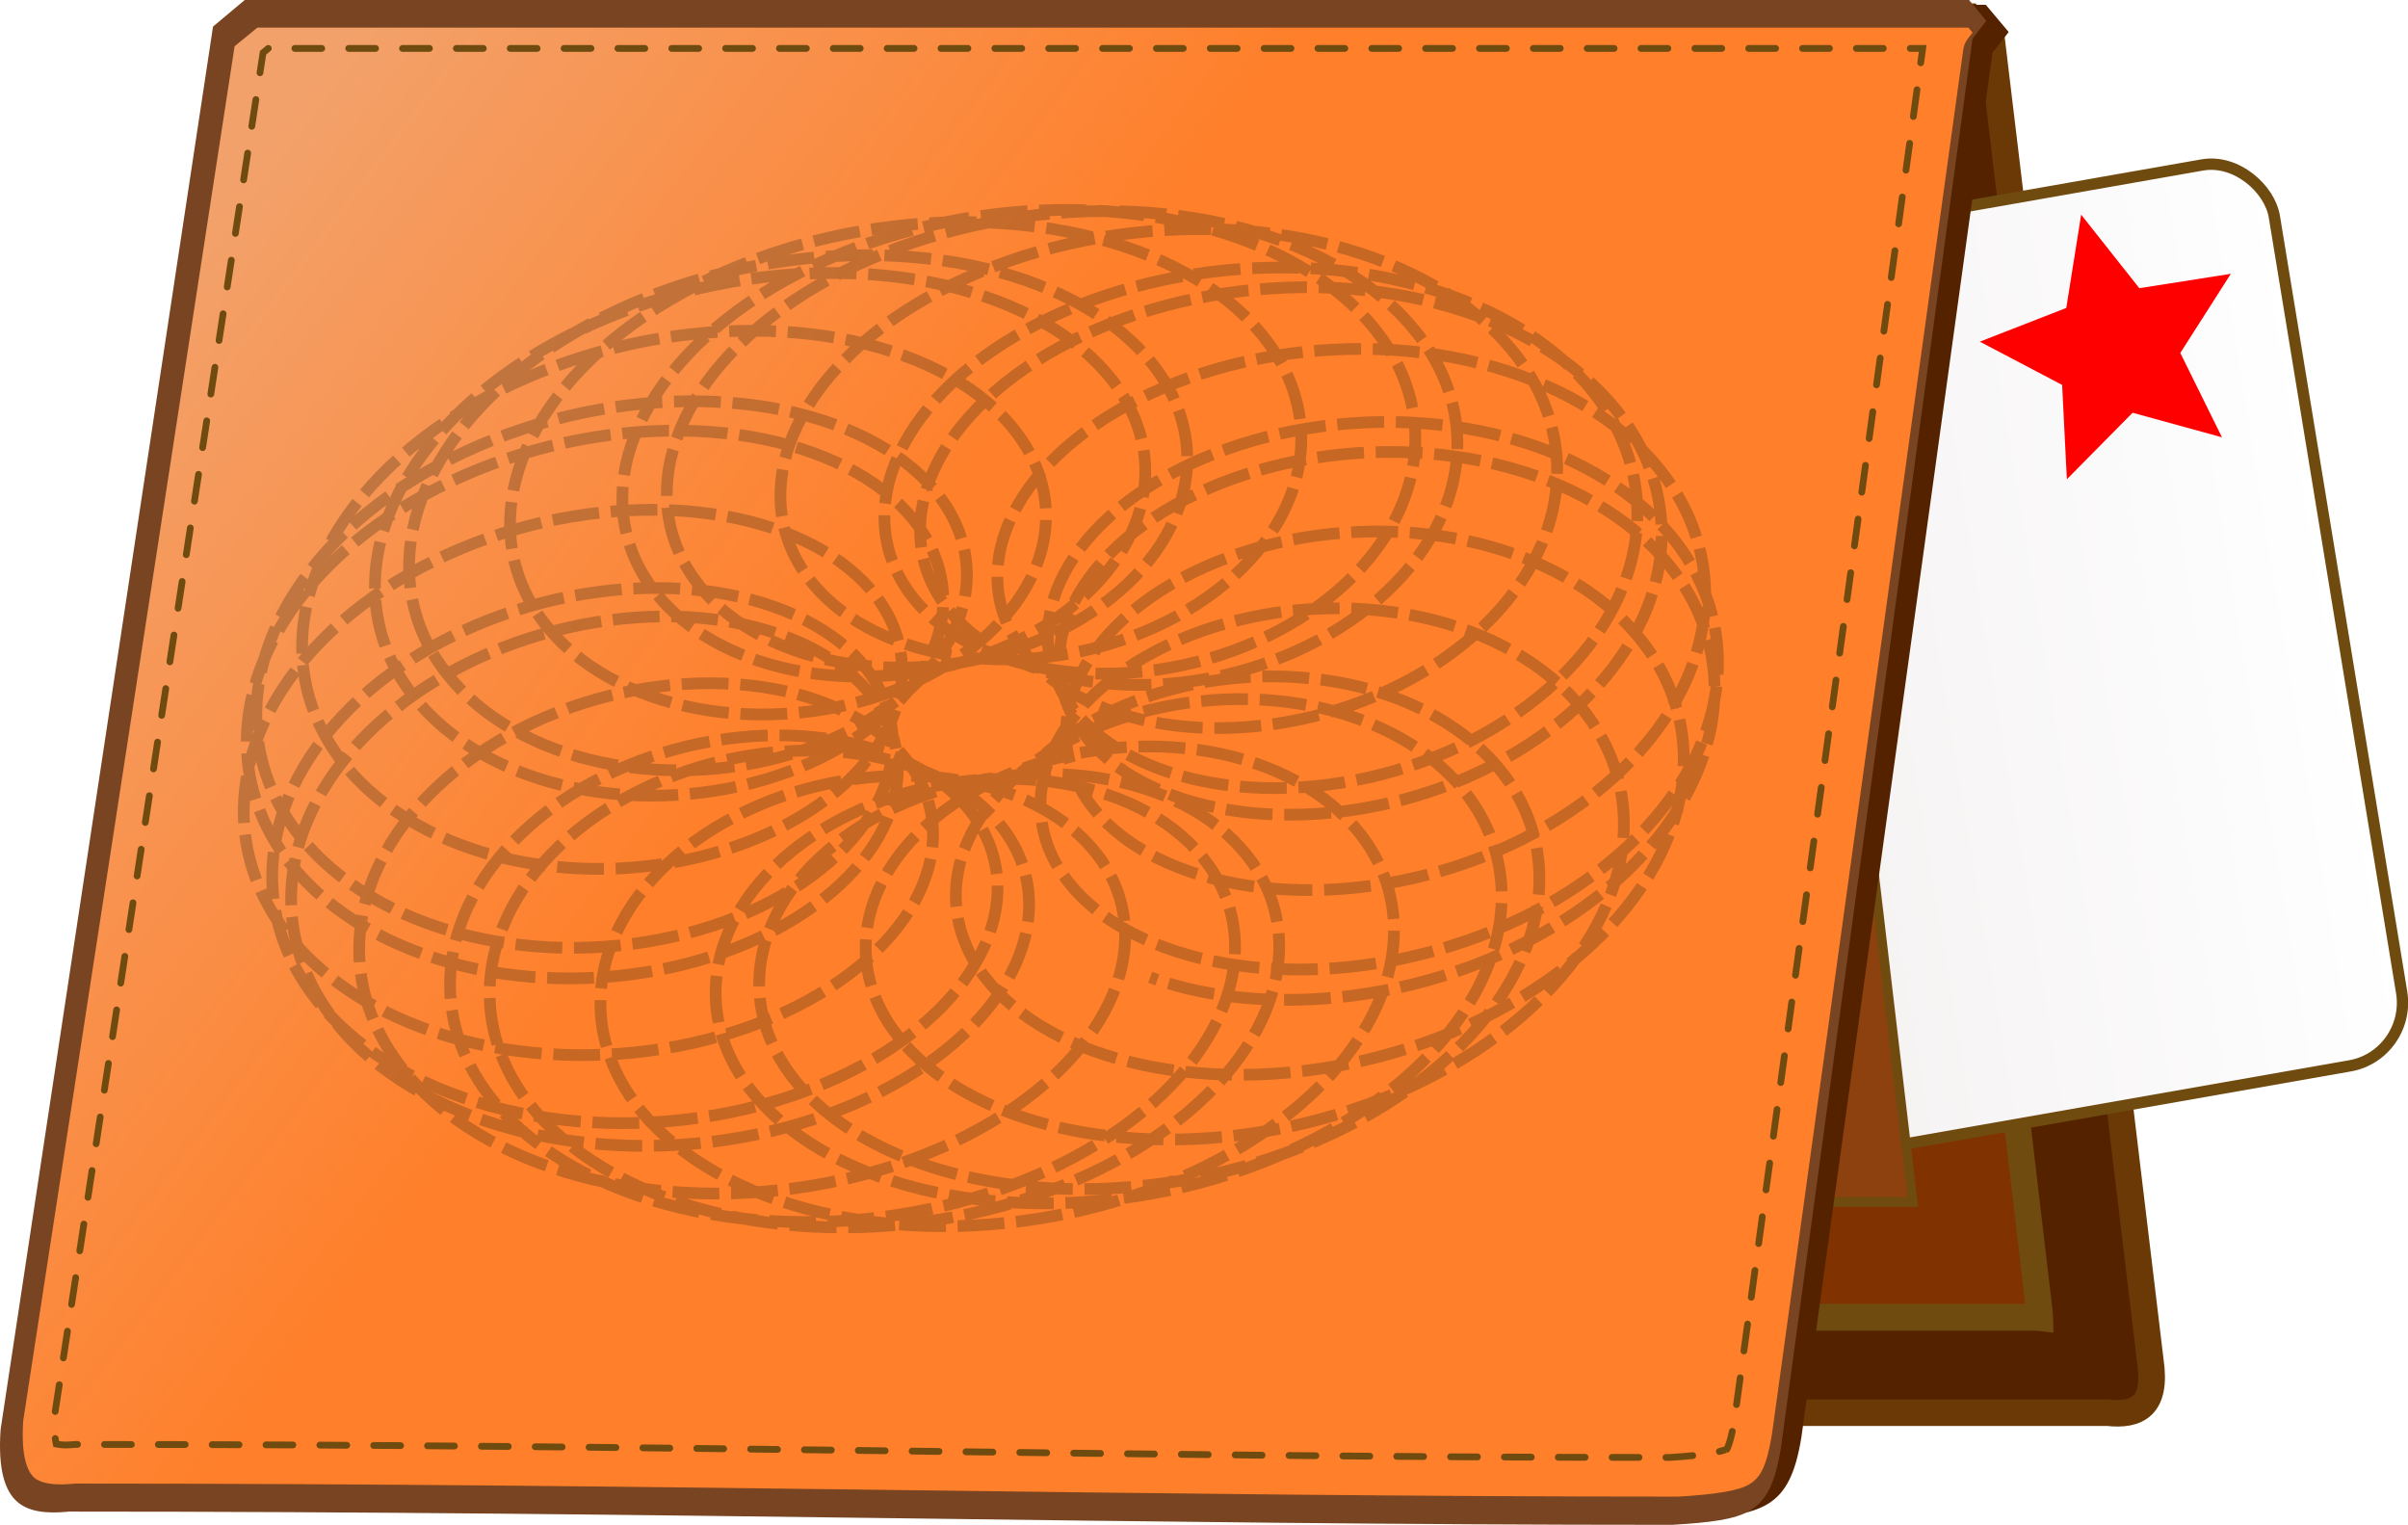
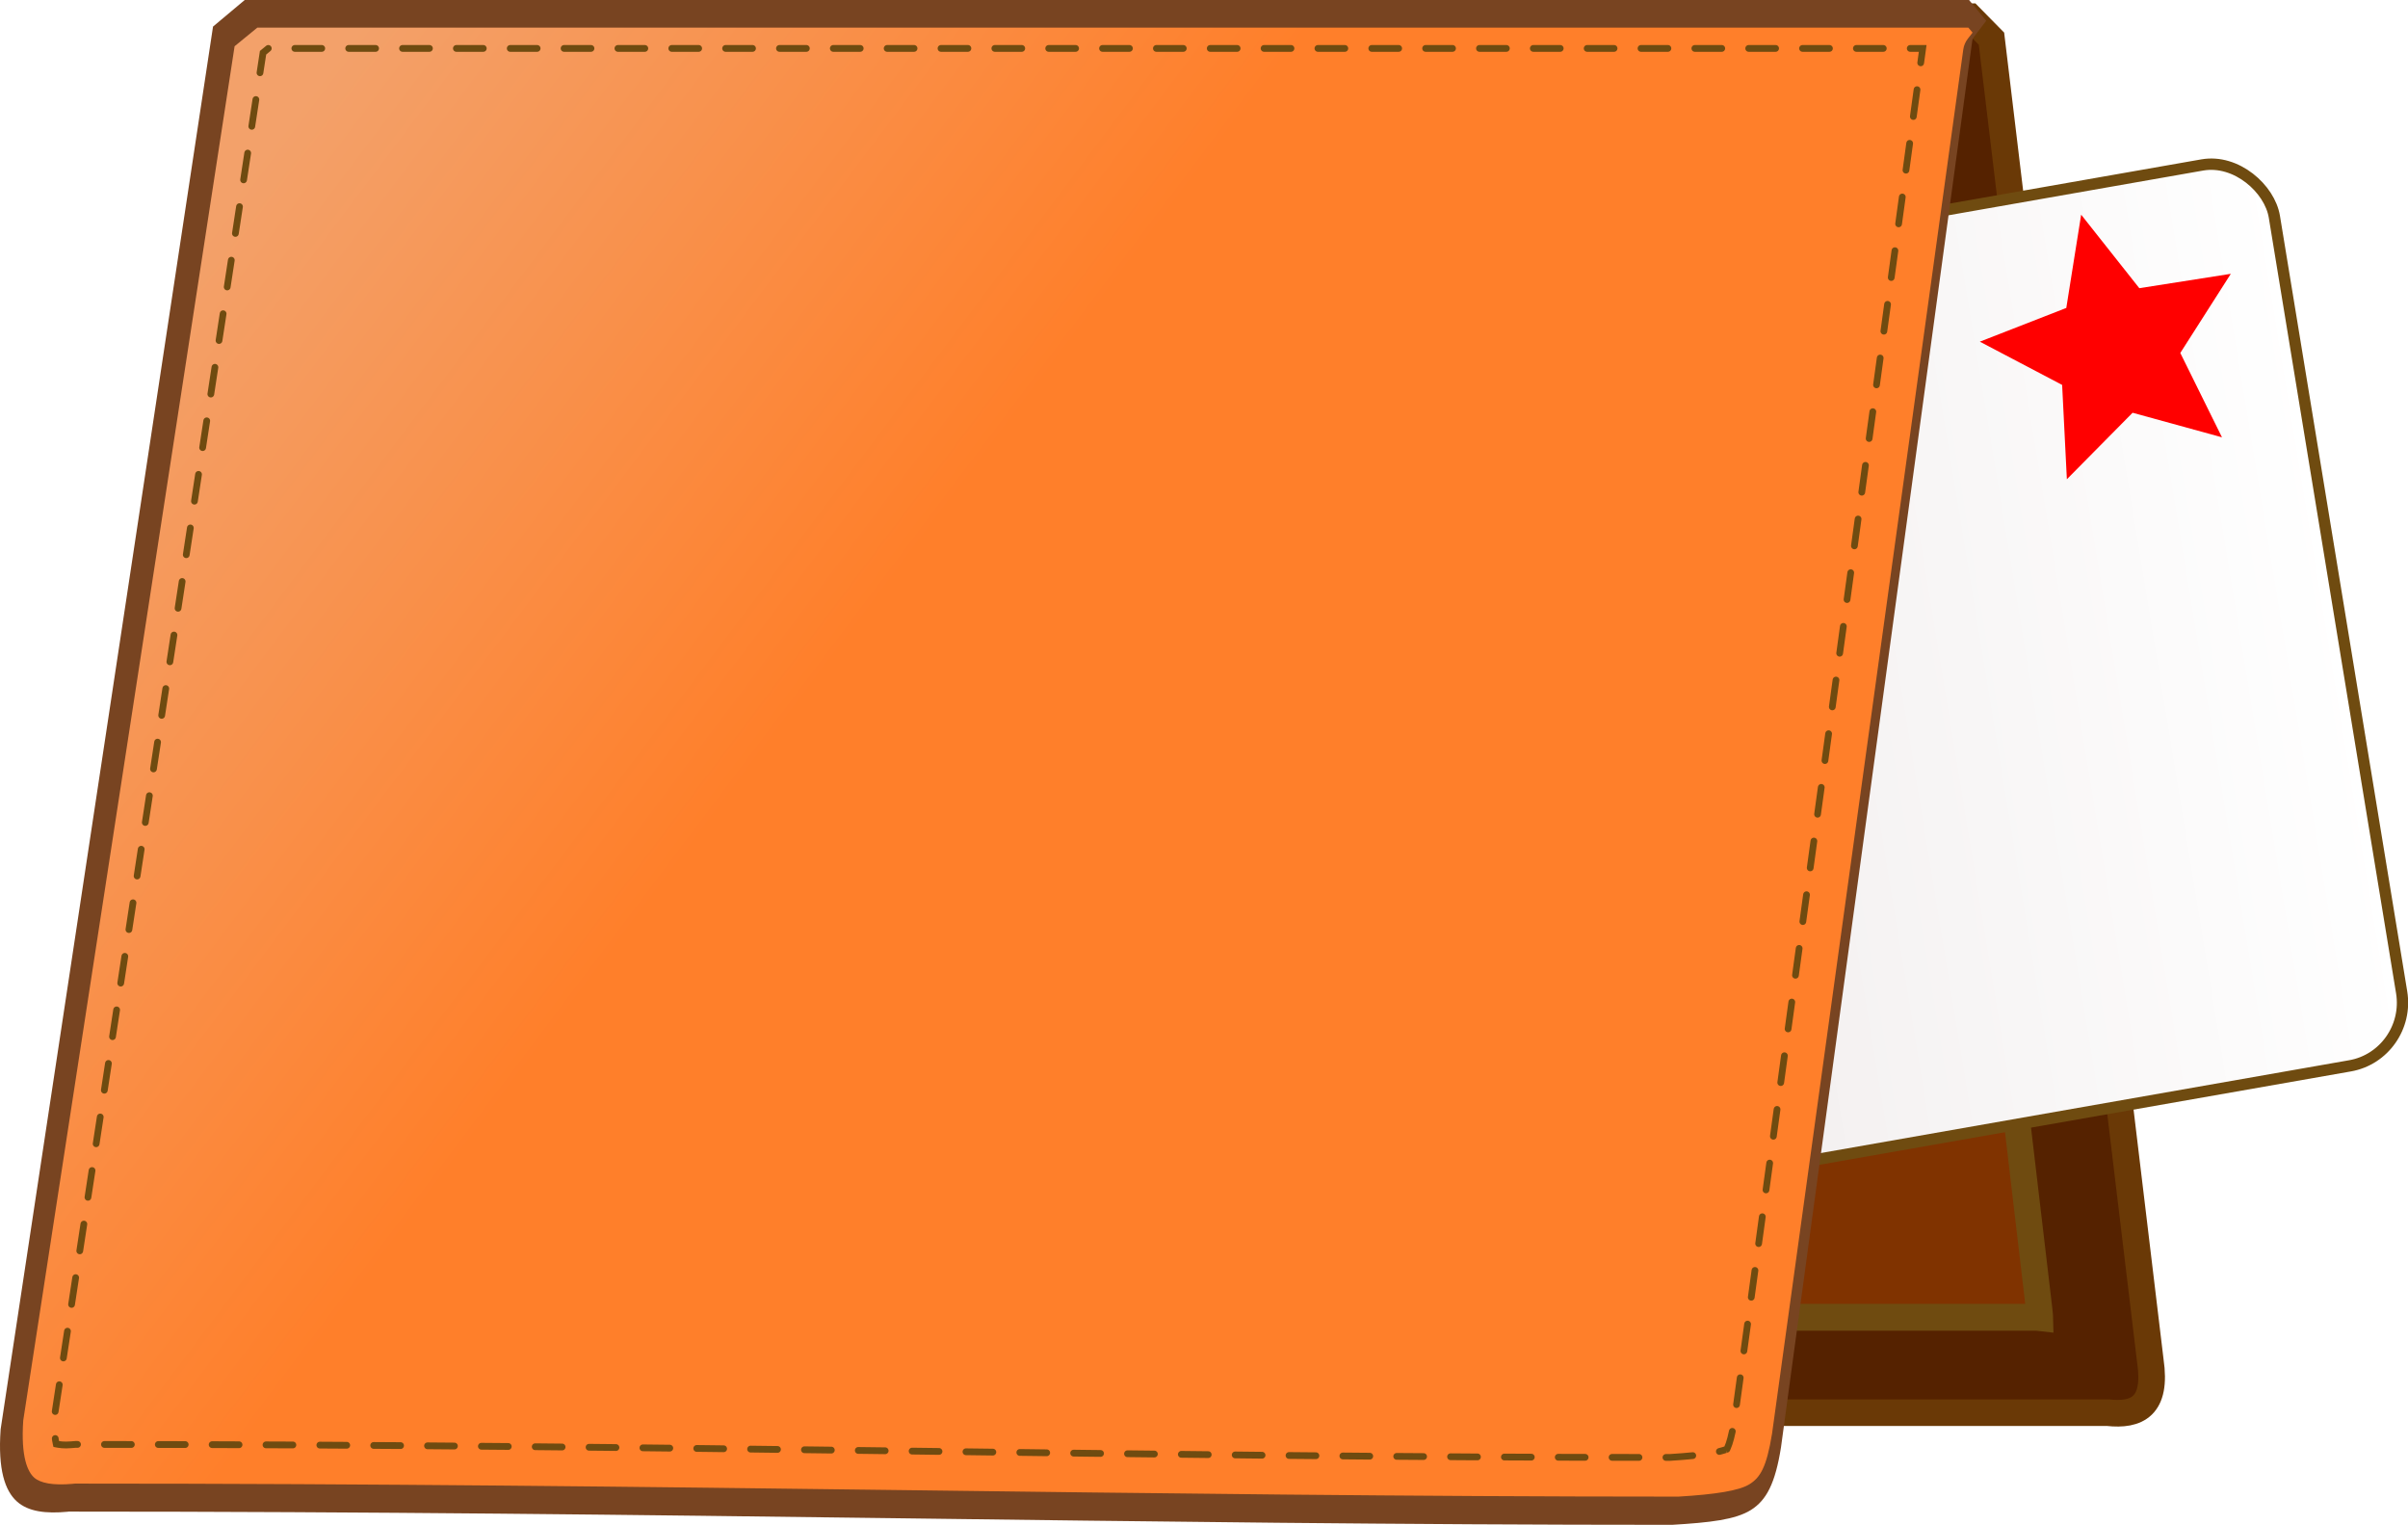
<svg xmlns="http://www.w3.org/2000/svg" xmlns:xlink="http://www.w3.org/1999/xlink" version="1.0" viewBox="0 0 711.76 450.76">
  <defs>
    <filter id="g">
      <feGaussianBlur stdDeviation="7.556" />
    </filter>
    <filter id="h">
      <feGaussianBlur stdDeviation="5.209" />
    </filter>
    <linearGradient id="f" x1="63.15" x2="551.02" y1="450.31" y2="450.31" gradientTransform="matrix(.935 0 0 1.061 150.62 -76.404)" gradientUnits="userSpaceOnUse">
      <stop stop-color="#e3dbdb" offset="0" />
      <stop stop-color="#fff" offset="1" />
    </linearGradient>
    <linearGradient id="e" x1="116.21" x2="296.23" y1="136.99" y2="272.35" gradientUnits="userSpaceOnUse">
      <stop stop-color="#f3a16a" offset="0" />
      <stop stop-color="#ff7f2a" offset="1" />
    </linearGradient>
  </defs>
  <g transform="translate(-28.189 -102.67)">
    <path id="a" d="m610.45 107.62-499.34 5.56 42.13 406.98h497.97c8.63 0.93 14.57-1.79 12.58-15.3l-46.96-390.76-6.38-6.48z" fill="#520" stroke="#6a3906" stroke-linecap="round" stroke-width="7.872" />
    <path id="c" transform="matrix(.935 0 0 .953 21.26 7.489)" d="m605.56 119.47-481.37 5.34 39.69 383.57h487.34c0.34 0 0.69 0.02 1.03 0.06-0.02-0.62 0.05-0.66-0.13-1.85-0.01-0.1-0.02-0.2-0.03-0.31l-46.43-386.75-0.1-0.06z" fill="#803300" filter="url(#g)" stroke="#6f4b10" stroke-linecap="round" stroke-width="8.341" xlink:href="#a" />
    <rect transform="matrix(.985 -.173 .162 .987 0 0)" x="211.23" y="266.58" width="452.96" height="269.74" rx="18.569" ry="18.762" fill="url(#f)" stroke="#6f4b10" stroke-linecap="round" stroke-width="3.348" />
    <path transform="matrix(.442 -.256 .251 .451 380.53 152.19)" d="m436.39 278.59 8.73 53.12 50.32 19.14-47.82 24.72-2.66 53.77-38.29-37.84-51.96 14.09 24.16-48.11-29.46-45.06 53.22 8.11 33.76-41.94z" fill="#f00" />
-     <path transform="matrix(.935 0 0 .953 21.26 7.489)" d="m573.97 155.56-410.19 4.56 32.34 312.5h415.97l-38.12-317.06z" fill="#8c410f" stroke="#6f4b10" stroke-linecap="round" stroke-width="3" xlink:href="#c" />
-     <path id="b" d="m103.84 104.09h511.32l6.76 8.04-4.78 6.12-56.5 409.23c-3.48 21.34-11.42 22.91-34.21 24.25-161.16 0-293.55-3.85-474.03-3.85-13.205 1.23-23.812-1.95-22.061-26.13l62.927-408.95 10.574-8.71z" fill="#520" />
    <path id="d" transform="matrix(1 0 0 1.016 -4 -5.177)" d="m104.56 106.12-9.404 7.76-62.781 408.03c-0.854 11.79 1.326 17.86 4.75 20.93s8.703 3.63 15.094 3.04c0.062-0.02 0.124-0.03 0.187-0.04 180.46 0 312.84 3.85 473.9 3.85h0.13c11.28-0.67 18.67-1.49 23.28-4.31 4.63-2.85 7.21-7.79 8.9-18.22l56.54-409.19c0.04-0.35 0.18-0.69 0.4-0.97l3.72-4.81-5.09-6.07h-509.63z" fill="#784421" xlink:href="#b" />
    <path transform="translate(-2)" d="m106.25 110.84-6.719 5.5-62.469 406.1c-0.76 10.93 1.369 15.24 3.219 16.9 1.83 1.64 5.589 2.38 11.407 1.85 0.037-0.01 0.055 0 0.093 0 0.022-0.01 0.041-0.03 0.063-0.03 0.186-0.03 0.374-0.04 0.562-0.04 180.47 0 312.83 3.84 473.75 3.85h0.15c11.06-0.66 17.91-1.77 20.94-3.63 3.22-1.97 5.1-5.01 6.72-14.93l56.53-409.1c0.16-1.17 0.62-2.25 1.34-3.19l1.41-1.81-1.25-1.47h-505.75z" fill="url(#e)" filter="url(#h)" xlink:href="#d" />
    <path transform="matrix(.995 0 0 1.001 -1.461 -3.052)" d="m109.5 119.91-1.56 1.28-61.846 401.81c-2e-3 0.03 2e-3 0.04 0 0.06-0.338 4.86 0.084 7.55 0.406 8.88 0.868 0.17 2.307 0.42 4.469 0.22 0.479-0.06 0.736-0.08 1.219-0.1h0.218c180.46 0 312.79 3.84 473.4 3.85h0.03c5.33-0.33 9.48-0.76 12.38-1.25 2.91-0.5 4.68-1.28 4.28-1.04 0.51-0.31 0.12 0.2 0.56-0.74 0.45-0.95 1.24-3.42 1.97-7.94l55.94-405.03h-491.47z" fill="none" stroke="#6f4b10" stroke-dasharray="7.998, 7.998" stroke-linecap="round" stroke-width="2" xlink:href="#path4880" />
-     <path d="m337.32 325.34c3.17-2.78 6.71-5.37 10.56-7.73 3.84-2.36 7.99-4.49 12.37-6.35s8.99-3.45 13.76-4.73c4.76-1.29 9.68-2.28 14.67-2.95 4.99-0.66 10.06-1.01 15.11-1.02 5.04-0.01 10.08 0.31 15.02 0.97 4.93 0.65 9.77 1.64 14.43 2.95 4.66 1.32 9.14 2.96 13.36 4.9 4.22 1.95 8.19 4.2 11.83 6.73s6.95 5.33 9.88 8.38c2.93 3.04 5.47 6.33 7.58 9.81 2.11 3.49 3.79 7.16 5 10.99 1.21 3.82 1.96 7.79 2.21 11.85 0.26 4.06 0.03 8.22-0.69 12.4-0.73 4.18-1.95 8.4-3.65 12.59s-3.89 8.35-6.53 12.43c-2.65 4.08-5.76 8.08-9.29 11.93-3.53 3.86-7.48 7.57-11.81 11.09-4.33 3.53-9.03 6.86-14.04 9.95s-10.33 5.95-15.89 8.53c-5.56 2.57-11.37 4.88-17.33 6.87-5.97 1.99-12.09 3.68-18.3 5.04s-12.5 2.39-18.78 3.08-12.55 1.04-18.74 1.04c-6.18 0.01-12.27-0.32-18.19-0.99-5.92-0.66-11.67-1.66-17.17-2.97-5.49-1.31-10.74-2.94-15.67-4.85-4.93-1.9-9.54-4.1-13.77-6.54s-8.09-5.14-11.51-8.03c-3.43-2.89-6.43-5.99-8.97-9.24-2.54-3.26-4.62-6.66-6.22-10.17-1.6-3.5-2.72-7.1-3.35-10.75-0.62-3.64-0.76-7.32-0.43-10.99 0.34-3.67 1.16-7.31 2.43-10.89 1.27-3.57 3-7.06 5.14-10.43 2.15-3.36 4.71-6.59 7.65-9.64 2.93-3.05 6.23-5.91 9.83-8.55 3.61-2.63 7.52-5.04 11.67-7.18s8.54-4.01 13.08-5.58 9.25-2.84 14.02-3.79c4.78-0.96 9.64-1.59 14.48-1.89s9.68-0.27 14.42 0.09 9.38 1.06 13.85 2.07c4.47 1.02 8.77 2.36 12.81 4.01s7.83 3.6 11.3 5.82c3.47 2.23 6.61 4.73 9.38 7.47 2.76 2.74 5.15 5.72 7.11 8.9 1.95 3.17 3.48 6.54 4.55 10.05 1.06 3.52 1.67 7.18 1.79 10.92 0.12 3.75-0.25 7.59-1.1 11.45-0.85 3.87-2.19 7.77-4.01 11.65-1.82 3.87-4.12 7.71-6.88 11.47s-5.97 7.44-9.6 10.97-7.69 6.92-12.1 10.12c-4.42 3.2-9.21 6.2-14.3 8.97-5.1 2.77-10.5 5.29-16.14 7.54-5.63 2.25-11.5 4.23-17.53 5.89-6.03 1.67-12.22 3.02-18.49 4.05-6.26 1.03-12.6 1.73-18.92 2.08-6.33 0.36-12.65 0.38-18.87 0.05s-12.35-0.99-18.3-1.99-11.72-2.34-17.24-3.99c-5.51-1.64-10.77-3.6-15.71-5.85s-9.56-4.78-13.79-7.56c-4.24-2.78-8.09-5.81-11.5-9.04-3.42-3.24-6.41-6.67-8.94-10.27-2.52-3.59-4.58-7.33-6.15-11.18-1.57-3.84-2.66-7.78-3.25-11.77-0.59-3.98-0.69-8-0.31-12.01s1.25-8 2.57-11.91c1.33-3.91 3.11-7.75 5.32-11.45 2.21-3.71 4.84-7.28 7.84-10.67 3.01-3.39 6.38-6.59 10.07-9.57s7.68-5.72 11.92-8.2 8.72-4.69 13.37-6.6c4.64-1.91 9.44-3.52 14.33-4.82 4.88-1.29 9.85-2.26 14.81-2.9s9.92-0.95 14.78-0.92c4.87 0.02 9.64 0.38 14.25 1.06 4.6 0.68 9.04 1.68 13.22 2.99 4.19 1.31 8.12 2.93 11.74 4.82s6.92 4.06 9.85 6.46c2.92 2.41 5.47 5.06 7.6 7.9s3.83 5.88 5.07 9.06c1.25 3.19 2.03 6.51 2.34 9.93 0.3 3.42 0.13 6.93-0.53 10.47-0.65 3.54-1.8 7.11-3.41 10.66-1.62 3.55-3.72 7.07-6.26 10.5-2.55 3.44-5.54 6.79-8.96 10-3.41 3.21-7.24 6.28-11.43 9.16s-8.74 5.56-13.6 8.01-10.02 4.66-15.41 6.6c-5.4 1.93-11.02 3.59-16.8 4.94-5.78 1.36-11.71 2.4-17.71 3.12-6.01 0.71-12.08 1.1-18.14 1.15s-12.11-0.24-18.06-0.87c-5.94-0.63-11.79-1.6-17.46-2.9-5.66-1.3-11.15-2.94-16.37-4.88-5.23-1.95-10.2-4.21-14.84-6.75s-8.96-5.37-12.89-8.44c-3.93-3.08-7.47-6.4-10.58-9.92-3.1-3.52-5.78-7.25-7.98-11.12-2.21-3.88-3.94-7.91-5.19-12.04-1.25-4.12-2-8.35-2.26-12.61s-0.03-8.56 0.69-12.84c0.72-4.29 1.93-8.55 3.6-12.73 1.68-4.19 3.81-8.29 6.37-12.26 2.56-3.98 5.55-7.81 8.91-11.47 3.36-3.65 7.1-7.12 11.15-10.35 4.05-3.24 8.42-6.24 13.03-8.98 4.61-2.73 9.46-5.19 14.48-7.35 5.02-2.17 10.21-4.03 15.48-5.57 5.26-1.53 10.61-2.75 15.96-3.63 5.35-0.89 10.7-1.44 15.96-1.65s10.43-0.09 15.44 0.36c5 0.44 9.83 1.22 14.42 2.3s8.94 2.47 12.97 4.13c4.03 1.67 7.74 3.62 11.08 5.81 3.34 2.18 6.31 4.61 8.86 7.24 2.54 2.63 4.67 5.46 6.34 8.43 1.66 2.97 2.88 6.09 3.61 9.31 0.74 3.21 1 6.52 0.77 9.86-0.22 3.34-0.93 6.72-2.11 10.07s-2.83 6.68-4.93 9.93c-2.11 3.24-4.66 6.41-7.63 9.44-2.96 3.02-6.34 5.91-10.08 8.61s-7.85 5.21-12.25 7.49c-4.41 2.28-9.11 4.32-14.05 6.09-4.93 1.76-10.1 3.26-15.42 4.45s-10.79 2.07-16.33 2.63c-5.54 0.57-11.14 0.8-16.74 0.7-5.59-0.1-11.17-0.54-16.65-1.31-5.47-0.78-10.85-1.89-16.04-3.33-5.2-1.45-10.21-3.22-14.96-5.29-4.75-2.08-9.25-4.47-13.41-7.14s-8-5.62-11.45-8.82c-3.45-3.19-6.51-6.63-9.14-10.27-2.62-3.64-4.81-7.48-6.53-11.46-1.72-3.99-2.97-8.13-3.74-12.36-0.76-4.23-1.03-8.55-0.8-12.91s0.95-8.76 2.16-13.13 2.91-8.73 5.07-12.99c2.16-4.27 4.78-8.46 7.83-12.51 3.06-4.06 6.53-7.97 10.39-11.7 3.85-3.72 8.08-7.26 12.63-10.56 4.54-3.3 9.4-6.37 14.5-9.17 5.11-2.79 10.45-5.31 15.97-7.53 5.51-2.21 11.19-4.13 16.95-5.71 5.76-1.59 11.61-2.85 17.45-3.78 5.84-0.92 11.68-1.51 17.44-1.76 5.75-0.25 11.42-0.16 16.91 0.26 5.5 0.41 10.83 1.16 15.91 2.22s9.92 2.43 14.44 4.08 8.73 3.58 12.56 5.76c3.84 2.17 7.3 4.6 10.33 7.22 3.04 2.62 5.65 5.45 7.81 8.42 2.16 2.98 3.86 6.1 5.08 9.33 1.23 3.22 1.97 6.54 2.24 9.89 0.26 3.36 0.04 6.75-0.66 10.13-0.69 3.37-1.86 6.72-3.48 10-1.62 3.27-3.69 6.46-6.17 9.52-2.49 3.07-5.39 5.99-8.65 8.73s-6.89 5.3-10.81 7.62c-3.93 2.32-8.16 4.41-12.62 6.23s-9.16 3.37-14 4.62c-4.85 1.25-9.85 2.2-14.92 2.82-5.07 0.63-10.21 0.93-15.34 0.9-5.12-0.03-10.24-0.39-15.25-1.09s-9.93-1.73-14.66-3.09c-4.74-1.36-9.29-3.04-13.58-5.03-4.3-1.99-8.34-4.29-12.05-6.86-3.71-2.58-7.1-5.43-10.1-8.53-3-3.09-5.61-6.42-7.79-9.95s-3.93-7.26-5.21-11.14c-1.28-3.87-2.09-7.89-2.41-12s-0.16-8.31 0.5-12.55c0.66-4.23 1.81-8.5 3.45-12.74s3.76-8.46 6.35-12.59c2.58-4.14 5.63-8.18 9.1-12.09s7.36-7.68 11.63-11.26 8.91-6.96 13.86-10.11c4.96-3.15 10.22-6.06 15.73-8.69 5.51-2.64 11.26-5 17.17-7.05s11.98-3.8 18.14-5.21c6.15-1.42 12.39-2.51 18.62-3.26 6.23-0.74 12.45-1.15 18.59-1.22 6.13-0.07 12.18 0.2 18.05 0.81 5.88 0.6 11.58 1.54 17.03 2.79s10.66 2.81 15.54 4.66c4.89 1.85 9.45 3.98 13.64 6.36s8.01 5.01 11.39 7.84c3.39 2.83 6.35 5.86 8.86 9.05 2.5 3.19 4.54 6.53 6.1 9.97 1.57 3.44 2.65 6.98 3.24 10.56 0.6 3.57 0.7 7.19 0.33 10.79s-1.22 7.18-2.52 10.69c-1.3 3.5-3.06 6.93-5.23 10.23-2.18 3.3-4.77 6.46-7.73 9.44s-6.28 5.78-9.91 8.35-7.57 4.9-11.74 6.97c-4.18 2.07-8.58 3.87-13.15 5.38-4.56 1.5-9.29 2.7-14.08 3.58-4.8 0.89-9.67 1.45-14.53 1.68-4.86 0.24-9.71 0.14-14.47-0.3-4.76-0.43-9.42-1.19-13.9-2.28s-8.79-2.5-12.84-4.22c-4.06-1.72-7.86-3.74-11.33-6.03-3.48-2.3-6.64-4.87-9.41-7.69-2.77-2.81-5.16-5.86-7.13-9.11-1.96-3.24-3.49-6.68-4.56-10.27-1.07-3.58-1.68-7.31-1.8-11.13s0.24-7.73 1.09-11.67c0.86-3.94 2.2-7.91 4.02-11.86 1.82-3.94 4.13-7.86 6.89-11.69s5.98-7.58 9.62-11.19c3.63-3.6 7.69-7.07 12.12-10.34 4.42-3.27 9.22-6.35 14.32-9.18 5.11-2.84 10.52-5.44 16.17-7.77 5.65-2.32 11.53-4.37 17.58-6.1 6.04-1.74 12.24-3.17 18.52-4.27s12.64-1.87 18.98-2.3c6.35-0.43 12.68-0.52 18.92-0.27 6.24 0.26 12.39 0.85 18.36 1.78s11.77 2.19 17.31 3.76c5.54 1.58 10.82 3.47 15.79 5.64 4.96 2.18 9.61 4.64 13.87 7.35 4.26 2.7 8.13 5.66 11.58 8.82s6.47 6.53 9.02 10.05c2.56 3.52 4.65 7.19 6.25 10.97 1.61 3.77 2.73 7.64 3.35 11.55 0.63 3.91 0.77 7.87 0.42 11.8-0.34 3.94-1.17 7.86-2.46 11.7-1.28 3.84-3.03 7.61-5.2 11.24-2.17 3.64-4.76 7.14-7.72 10.46s-6.29 6.45-9.94 9.36c-3.64 2.91-7.59 5.58-11.79 7.99-4.19 2.41-8.62 4.55-13.22 6.4-4.59 1.84-9.35 3.38-14.19 4.61-4.83 1.22-9.75 2.12-14.66 2.7-4.91 0.57-9.81 0.81-14.63 0.72-4.81-0.09-9.53-0.52-14.08-1.26-4.55-0.75-8.93-1.82-13.06-3.2-4.13-1.37-8.01-3.05-11.57-5.01s-6.81-4.19-9.67-6.66c-2.87-2.47-5.36-5.19-7.43-8.09-2.06-2.91-3.7-6.01-4.88-9.26-1.19-3.24-1.91-6.63-2.15-10.12-0.24-3.48-0.01-7.05 0.72-10.65 0.72-3.6 1.93-7.24 3.61-10.85 1.69-3.6 3.85-7.19 6.46-10.68 2.62-3.5 5.68-6.91 9.17-10.18 3.48-3.27 7.37-6.4 11.64-9.34 4.26-2.94 8.89-5.68 13.82-8.19s10.16-4.78 15.63-6.77 11.17-3.71 17.02-5.12 11.86-2.51 17.94-3.28 12.24-1.22 18.37-1.32c6.14-0.11 12.27 0.13 18.29 0.7 6.03 0.58 11.96 1.5 17.71 2.75 5.74 1.24 11.31 2.83 16.62 4.72s10.36 4.1 15.08 6.59c4.73 2.49 9.13 5.27 13.14 8.29s7.64 6.29 10.83 9.77c3.2 3.47 5.96 7.14 8.25 10.97s4.11 7.81 5.45 11.89c1.33 4.08 2.17 8.26 2.52 12.47 0.35 4.22 0.21 8.47-0.42 12.71s-1.75 8.45-3.33 12.59-3.63 8.2-6.1 12.13c-2.46 3.93-5.36 7.73-8.63 11.34s-6.91 7.03-10.87 10.23c-3.96 3.19-8.23 6.15-12.75 8.85-4.51 2.69-9.27 5.12-14.19 7.24-4.93 2.12-10.02 3.94-15.19 5.45-5.17 1.5-10.42 2.68-15.68 3.52-5.25 0.85-10.5 1.36-15.66 1.54s-10.24 0.02-15.14-0.46c-4.91-0.48-9.64-1.29-14.14-2.4-4.49-1.12-8.73-2.54-12.66-4.24s-7.54-3.67-10.78-5.89c-3.25-2.22-6.11-4.68-8.56-7.34-2.44-2.66-4.46-5.51-6.03-8.51-1.57-3.01-2.68-6.15-3.31-9.39-0.64-3.24-0.79-6.58-0.47-9.94 0.33-3.37 1.14-6.77 2.42-10.15s3.04-6.73 5.25-10c2.2-3.27 4.86-6.46 7.93-9.5 3.07-3.05 6.55-5.96 10.4-8.68 3.84-2.73 8.05-5.26 12.56-7.55 4.51-2.3 9.32-4.36 14.36-6.14 5.04-1.79 10.31-3.3 15.73-4.51 5.43-1.2 11-2.11 16.65-2.68 5.64-0.58 11.36-0.83 17.05-0.74 5.7 0.09 11.39 0.51 16.97 1.27s11.06 1.87 16.36 3.3 10.42 3.19 15.27 5.25c4.86 2.07 9.46 4.45 13.73 7.11 4.27 2.67 8.21 5.61 11.77 8.8 3.55 3.18 6.72 6.62 9.45 10.25s5.02 7.46 6.85 11.45c1.83 3.98 3.18 8.11 4.05 12.34 0.86 4.22 1.24 8.54 1.12 12.9s-0.74 8.76-1.85 13.13c-1.1 4.37-2.69 8.72-4.75 12.99s-4.58 8.46-7.53 12.52c-2.94 4.05-6.32 7.97-10.07 11.7s-7.87 7.27-12.31 10.57c-4.44 3.31-9.2 6.38-14.2 9.19-5 2.8-10.24 5.32-15.66 7.55-5.41 2.22-10.98 4.14-16.64 5.74-5.66 1.59-11.4 2.87-17.15 3.8-5.74 0.94-11.48 1.53-17.13 1.8-5.65 0.26-11.22 0.18-16.61-0.23-5.4-0.4-10.63-1.13-15.61-2.18-4.98-1.04-9.72-2.4-14.14-4.03s-8.53-3.55-12.27-5.71c-3.73-2.16-7.09-4.57-10.03-7.17-2.94-2.61-5.45-5.42-7.51-8.37-2.07-2.96-3.67-6.06-4.8-9.26-1.12-3.21-1.77-6.5-1.94-9.84-0.17-3.33 0.15-6.7 0.94-10.05s2.05-6.68 3.76-9.93c1.72-3.25 3.88-6.42 6.46-9.45 2.58-3.04 5.57-5.94 8.92-8.65 3.36-2.71 7.07-5.24 11.09-7.54 4.02-2.29 8.34-4.35 12.89-6.14s9.34-3.31 14.27-4.53c4.94-1.22 10.02-2.13 15.18-2.73 5.16-0.59 10.39-0.86 15.6-0.8 5.22 0.07 10.42 0.46 15.52 1.2 5.1 0.73 10.1 1.8 14.92 3.19s9.45 3.11 13.83 5.14 8.5 4.36 12.3 6.97c3.79 2.62 7.26 5.51 10.34 8.64s5.77 6.5 8.03 10.08c2.26 3.57 4.09 7.33 5.45 11.25 1.36 3.91 2.25 7.98 2.65 12.13s0.31 8.4-0.27 12.67c-0.59 4.28-1.67 8.59-3.23 12.88s-3.61 8.55-6.12 12.73c-2.52 4.18-5.49 8.27-8.89 12.23-3.4 3.95-7.22 7.77-11.42 11.39-4.2 3.63-8.77 7.06-13.65 10.26-4.89 3.2-10.08 6.16-15.52 8.84-5.44 2.69-11.12 5.09-16.97 7.2-5.85 2.1-11.86 3.89-17.95 5.36s-12.26 2.61-18.43 3.41c-6.16 0.8-12.33 1.27-18.4 1.39s-12.06-0.1-17.87-0.65c-5.82-0.55-11.46-1.43-16.85-2.63-5.4-1.19-10.54-2.7-15.37-4.49s-9.34-3.87-13.48-6.19c-4.13-2.32-7.89-4.89-11.23-7.67-3.33-2.77-6.24-5.75-8.69-8.88s-4.45-6.41-5.96-9.79-2.54-6.86-3.09-10.37c-0.55-3.52-0.61-7.08-0.19-10.62s1.31-7.06 2.66-10.5c1.34-3.45 3.14-6.81 5.36-10.05 2.22-3.23 4.85-6.33 7.85-9.25s6.36-5.65 10.04-8.16c3.67-2.5 7.64-4.77 11.85-6.78 4.21-2 8.65-3.74 13.25-5.18s9.36-2.57 14.19-3.39 9.74-1.32 14.63-1.48c4.89-0.17 9.77 0 14.56 0.5 4.78 0.49 9.47 1.33 13.99 2.48 4.51 1.16 8.84 2.64 12.92 4.42 4.08 1.79 7.9 3.87 11.41 6.24 3.5 2.36 6.67 5.01 9.47 7.89s5.21 6 7.19 9.31c1.98 3.32 3.54 6.83 4.62 10.48 1.09 3.66 1.72 7.46 1.85 11.35 0.14 3.89-0.2 7.87-1.04 11.88s-2.17 8.05-3.98 12.07c-1.81 4.01-4.1 8-6.85 11.9s-5.96 7.72-9.59 11.4c-3.63 3.67-7.68 7.21-12.1 10.55s-9.21 6.49-14.31 9.41c-5.1 2.91-10.5 5.58-16.15 7.97-5.65 2.4-11.53 4.52-17.57 6.32-6.05 1.81-12.25 3.32-18.53 4.49s-12.64 2.01-18.98 2.51c-6.35 0.51-12.69 0.67-18.94 0.49-6.24-0.18-12.4-0.7-18.37-1.56-5.98-0.86-11.78-2.04-17.33-3.55-5.55-1.5-10.85-3.31-15.82-5.42-4.98-2.1-9.63-4.49-13.91-7.12-4.27-2.64-8.16-5.52-11.62-8.61-3.47-3.09-6.5-6.38-9.07-9.83s-4.68-7.05-6.3-10.75c-1.63-3.7-2.77-7.49-3.42-11.33-0.64-3.84-0.8-7.73-0.48-11.59s1.13-7.71 2.39-11.48c1.27-3.77 2.99-7.46 5.13-11.02 2.14-3.57 4.7-7 7.64-10.24 2.93-3.25 6.23-6.32 9.85-9.15 3.61-2.83 7.53-5.44 11.7-7.78 4.16-2.34 8.56-4.4 13.12-6.18 4.56-1.77 9.28-3.24 14.08-4.39 4.81-1.16 9.68-1.99 14.56-2.49 4.87-0.5 9.74-0.67 14.51-0.51s9.46 0.65 13.97 1.47 8.84 1.96 12.93 3.41c4.08 1.44 7.92 3.19 11.44 5.22 3.52 2.02 6.71 4.32 9.53 6.87 2.83 2.54 5.27 5.32 7.29 8.29 2.01 2.98 3.6 6.15 4.74 9.46 1.13 3.32 1.8 6.77 1.99 10.32s-0.1 7.19-0.87 10.86c-0.78 3.67-2.04 7.37-3.78 11.04-1.74 3.68-3.96 7.33-6.63 10.89s-5.79 7.04-9.33 10.37c-3.54 3.34-7.5 6.53-11.82 9.54-4.32 3-9.01 5.81-14 8.38-5 2.57-10.29 4.91-15.82 6.96-5.53 2.06-11.3 3.84-17.22 5.31-5.91 1.47-11.99 2.63-18.13 3.47-6.15 0.83-12.37 1.34-18.58 1.51-6.2 0.16-12.39-0.01-18.49-0.53-6.1-0.51-12.09-1.37-17.91-2.56s-11.46-2.71-16.84-4.54c-5.38-1.84-10.5-3.99-15.3-6.42s-9.27-5.15-13.36-8.12c-4.09-2.96-7.79-6.17-11.06-9.59s-6.1-7.04-8.47-10.81-4.27-7.7-5.69-11.72c-1.41-4.03-2.33-8.15-2.76-12.31s-0.37-8.36 0.18-12.55c0.55-4.18 1.59-8.35 3.09-12.43 1.5-4.09 3.46-8.1 5.84-11.98s5.19-7.62 8.38-11.18c3.18-3.56 6.74-6.94 10.61-10.08 3.88-3.15 8.06-6.06 12.49-8.71 4.43-2.64 9.1-5.02 13.94-7.1 4.83-2.07 9.83-3.85 14.91-5.3 5.09-1.46 10.25-2.59 15.41-3.39 5.17-0.8 10.32-1.27 15.39-1.41 5.08-0.13 10.06 0.07 14.87 0.59 4.82 0.53 9.46 1.38 13.86 2.53 4.39 1.16 8.54 2.62 12.38 4.36s7.36 3.76 10.5 6.02c3.15 2.26 5.92 4.75 8.27 7.45s4.27 5.59 5.74 8.63 2.49 6.22 3.02 9.5c0.54 3.28 0.6 6.64 0.17 10.05-0.42 3.4-1.33 6.83-2.71 10.24s-3.24 6.8-5.54 10.1c-2.31 3.3-5.07 6.52-8.24 9.6s-6.75 6.03-10.69 8.78c-3.95 2.75-8.26 5.31-12.87 7.63-4.61 2.33-9.52 4.41-14.66 6.23-5.14 1.81-10.52 3.35-16.04 4.58-5.53 1.24-11.2 2.16-16.95 2.77-5.75 0.6-11.57 0.87-17.37 0.81-5.8-0.07-11.59-0.47-17.27-1.21-5.69-0.74-11.27-1.82-16.68-3.22-5.4-1.41-10.62-3.15-15.58-5.2s-9.67-4.41-14.04-7.05c-4.37-2.65-8.42-5.57-12.08-8.74s-6.93-6.59-9.77-10.2c-2.83-3.62-5.23-7.44-7.16-11.4-1.94-3.97-3.4-8.09-4.37-12.3-0.97-4.22-1.45-8.52-1.43-12.87 0.01-4.35 0.53-8.73 1.53-13.09s2.48-8.7 4.43-12.97c1.96-4.26 4.37-8.44 7.21-12.48 2.84-4.05 6.11-7.96 9.76-11.68 3.64-3.72 7.66-7.26 12-10.56 4.33-3.3 8.98-6.37 13.88-9.17 4.89-2.79 10.03-5.32 15.34-7.54 5.3-2.22 10.78-4.14 16.33-5.73 5.56-1.6 11.19-2.87 16.83-3.8 5.64-0.94 11.27-1.54 16.82-1.8s11.01-0.19 16.3 0.21c5.29 0.41 10.42 1.14 15.3 2.18s9.51 2.38 13.83 4.01 8.32 3.54 11.95 5.7c3.63 2.15 6.89 4.55 9.73 7.15 2.83 2.59 5.25 5.39 7.21 8.34s3.46 6.04 4.48 9.23c1.03 3.19 1.58 6.48 1.65 9.8 0.06 3.32-0.35 6.68-1.24 10.02-0.89 3.33-2.26 6.65-4.07 9.88-1.82 3.24-4.08 6.39-6.76 9.41-2.67 3.02-5.76 5.9-9.21 8.6-3.46 2.69-7.27 5.2-11.39 7.48-4.11 2.27-8.53 4.32-13.18 6.09s-9.53 3.27-14.56 4.46c-5.03 1.2-10.21 2.09-15.47 2.66-5.25 0.58-10.58 0.82-15.88 0.74-5.31-0.09-10.61-0.51-15.8-1.27s-10.29-1.85-15.2-3.27-9.64-3.17-14.11-5.22c-4.47-2.06-8.68-4.42-12.57-7.06-3.88-2.64-7.44-5.56-10.61-8.72-3.17-3.17-5.95-6.57-8.3-10.17-2.35-3.61-4.27-7.41-5.71-11.35-1.45-3.95-2.43-8.05-2.91-12.23-0.49-4.19-0.49-8.47 0.01-12.78s1.49-8.66 2.97-12.98c1.48-4.33 3.45-8.63 5.87-12.84 2.43-4.22 5.32-8.35 8.64-12.34 3.32-4 7.06-7.85 11.18-11.52 4.11-3.66 8.6-7.13 13.41-10.37s9.92-6.24 15.29-8.97c5.36-2.72 10.96-5.17 16.73-7.32 5.77-2.14 11.7-3.98 17.72-5.5 6.01-1.51 12.11-2.69 18.2-3.54 6.1-0.85 12.19-1.35 18.19-1.52s11.91 0 17.65 0.51c5.75 0.5 11.32 1.34 16.64 2.48 5.33 1.15 10.41 2.61 15.17 4.35s9.2 3.77 13.27 6.04 7.76 4.79 11.03 7.52c3.27 2.72 6.12 5.64 8.5 8.72 2.39 3.08 4.32 6.31 5.77 9.63 1.45 3.33 2.42 6.75 2.91 10.22 0.48 3.46 0.48 6.97 0.01 10.45-0.48 3.49-1.43 6.95-2.83 10.34-1.41 3.39-3.26 6.7-5.54 9.88-2.27 3.17-4.96 6.22-8.01 9.08s-6.47 5.54-10.19 7.98c-3.73 2.45-7.75 4.66-12.01 6.61-4.26 1.94-8.76 3.62-13.41 5s-9.45 2.45-14.33 3.21-9.83 1.2-14.76 1.3c-4.94 0.11-9.87-0.12-14.7-0.68s-9.56-1.46-14.11-2.68c-4.56-1.21-8.93-2.76-13.05-4.6-4.12-1.85-7.98-4-11.52-6.43s-6.76-5.14-9.59-8.08c-2.83-2.95-5.28-6.14-7.3-9.52-2.01-3.38-3.6-6.95-4.72-10.67s-1.78-7.59-1.94-11.54c-0.17-3.96 0.14-8.01 0.95-12.08 0.81-4.08 2.11-8.19 3.89-12.27 1.79-4.09 4.05-8.14 6.78-12.11 2.72-3.97 5.91-7.86 9.51-11.6 3.61-3.75 7.64-7.35 12.04-10.76s9.17-6.63 14.25-9.61c5.07-2.98 10.46-5.73 16.09-8.19s11.5-4.65 17.52-6.53c6.03-1.88 12.22-3.45 18.49-4.69 6.26-1.25 12.61-2.16 18.94-2.73 6.34-0.58 12.67-0.81 18.91-0.7 6.23 0.11 12.38 0.56 18.35 1.35 5.97 0.78 11.76 1.9 17.3 3.33 5.55 1.43 10.84 3.17 15.81 5.2s9.62 4.35 13.89 6.91c4.28 2.57 8.17 5.38 11.63 8.39 3.46 3.02 6.5 6.24 9.07 9.62 2.57 3.37 4.68 6.9 6.31 10.53 1.63 3.62 2.77 7.35 3.43 11.12 0.65 3.76 0.82 7.57 0.5 11.36s-1.11 7.57-2.36 11.26c-1.26 3.7-2.97 7.32-5.1 10.81s-4.68 6.85-7.6 10.02c-2.92 3.18-6.21 6.17-9.81 8.93-3.59 2.76-7.5 5.3-11.64 7.56-4.15 2.27-8.53 4.26-13.07 5.96-4.55 1.7-9.25 3.1-14.03 4.18s-9.63 1.84-14.48 2.27-9.69 0.53-14.44 0.29c-4.75-0.23-9.41-0.8-13.89-1.69-4.48-0.88-8.79-2.1-12.85-3.62-4.06-1.51-7.86-3.33-11.35-5.43s-6.65-4.47-9.44-7.09c-2.79-2.61-5.2-5.46-7.18-8.51-1.98-3.04-3.54-6.28-4.64-9.67-1.09-3.38-1.73-6.91-1.88-10.53s0.18-7.33 0.99-11.07c0.82-3.74 2.12-7.51 3.9-11.25 1.79-3.75 4.05-7.47 6.76-11.1s5.88-7.18 9.47-10.58c3.58-3.41 7.59-6.67 11.95-9.74 4.37-3.07 9.11-5.95 14.15-8.59s10.39-5.04 15.97-7.17c5.58-2.12 11.39-3.97 17.36-5.5 5.98-1.54 12.1-2.77 18.3-3.68 6.2-0.9 12.48-1.47 18.74-1.7s12.51-0.13 18.66 0.32 12.21 1.25 18.09 2.37c5.87 1.13 11.57 2.58 17.01 4.35s10.63 3.86 15.49 6.23c4.86 2.36 9.4 5.02 13.55 7.92s7.92 6.05 11.25 9.41c3.33 3.35 6.24 6.91 8.67 10.62 2.44 3.71 4.41 7.58 5.89 11.54s2.47 8.02 2.97 12.13c0.5 4.1 0.51 8.24 0.03 12.36-0.48 4.13-1.45 8.23-2.87 12.26-1.43 4.03-3.31 7.98-5.62 11.8-2.32 3.82-5.05 7.51-8.16 11.01-3.11 3.51-6.59 6.83-10.39 9.92-3.79 3.08-7.9 5.94-12.25 8.53s-8.94 4.91-13.7 6.94c-4.76 2.02-9.68 3.74-14.68 5.14s-10.08 2.48-15.16 3.23-10.16 1.17-15.15 1.25-9.89-0.17-14.61-0.74c-4.73-0.58-9.29-1.48-13.6-2.68-4.32-1.21-8.38-2.72-12.13-4.51s-7.18-3.85-10.24-6.16-5.74-4.85-8-7.59c-2.26-2.75-4.1-5.69-5.48-8.77s-2.3-6.31-2.75-9.64c-0.44-3.32-0.41-6.73 0.1-10.17 0.52-3.45 1.52-6.93 2.99-10.38 1.48-3.45 3.43-6.88 5.83-10.23 2.4-3.34 5.25-6.6 8.51-9.72 3.27-3.12 6.95-6.1 10.99-8.89s8.44-5.39 13.15-7.75c4.7-2.36 9.71-4.49 14.95-6.34s10.71-3.42 16.33-4.69c5.63-1.27 11.4-2.23 17.25-2.87 5.84-0.64 11.76-0.94 17.66-0.91s11.79 0.39 17.57 1.1c5.79 0.71 11.47 1.76 16.98 3.14 5.5 1.37 10.82 3.08 15.88 5.1 5.07 2.02 9.87 4.35 14.34 6.97 4.48 2.61 8.63 5.51 12.39 8.65 3.76 3.15 7.13 6.53 10.07 10.13 2.94 3.59 5.44 7.38 7.48 11.32 2.03 3.94 3.6 8.04 4.67 12.23 1.08 4.19 1.66 8.47 1.75 12.8 0.08 4.32-0.32 8.68-1.22 13.03-0.9 4.34-2.28 8.66-4.13 12.9-1.84 4.24-4.15 8.4-6.89 12.43s-5.9 7.92-9.44 11.63c-3.54 3.7-7.46 7.22-11.69 10.51-4.23 3.28-8.77 6.34-13.56 9.12s-9.83 5.29-15.03 7.5-10.56 4.12-16.01 5.7-10.99 2.84-16.52 3.77c-5.53 0.92-11.06 1.51-16.5 1.77-5.44 0.25-10.8 0.17-15.99-0.24-5.18-0.41-10.2-1.15-14.98-2.2-4.77-1.04-9.3-2.4-13.51-4.03-4.22-1.64-8.12-3.55-11.64-5.71-3.53-2.15-6.68-4.56-9.41-7.15-2.73-2.6-5.04-5.4-6.9-8.35-1.85-2.95-3.25-6.04-4.17-9.23s-1.36-6.48-1.33-9.8c0.04-3.32 0.56-6.67 1.55-10.01 1-3.33 2.47-6.64 4.38-9.87 1.92-3.23 4.29-6.38 7.07-9.39 2.78-3.02 5.97-5.89 9.53-8.58 3.55-2.69 7.47-5.19 11.69-7.46 4.22-2.26 8.73-4.3 13.48-6.06s9.73-3.25 14.87-4.43c5.13-1.19 10.41-2.07 15.77-2.63 5.35-0.56 10.78-0.79 16.19-0.69s10.8 0.54 16.09 1.31 10.49 1.88 15.5 3.32 9.84 3.2 14.4 5.27c4.57 2.08 8.88 4.46 12.87 7.12 3.98 2.66 7.63 5.6 10.9 8.78s6.15 6.61 8.59 10.23c2.45 3.63 4.46 7.45 6 11.42s2.61 8.09 3.19 12.3 0.67 8.52 0.27 12.85c-0.41 4.34-1.31 8.72-2.69 13.07-1.39 4.35-3.27 8.67-5.6 12.92-2.34 4.24-5.14 8.4-8.37 12.42-3.22 4.03-6.87 7.91-10.9 11.61-4.03 3.69-8.43 7.2-13.15 10.47s-9.75 6.3-15.02 9.06c-5.28 2.76-10.79 5.24-16.48 7.42-5.68 2.18-11.53 4.06-17.46 5.6-5.93 1.55-11.94 2.77-17.95 3.65-6.01 0.89-12.02 1.43-17.94 1.64-5.92 0.2-11.75 0.07-17.41-0.4-5.66-0.46-11.15-1.26-16.39-2.36-5.25-1.11-10.25-2.53-14.93-4.23s-9.05-3.68-13.04-5.91-7.61-4.71-10.8-7.39-5.96-5.56-8.28-8.59c-2.31-3.04-4.16-6.22-5.54-9.5s-2.27-6.66-2.69-10.08c-0.41-3.42-0.34-6.87 0.2-10.31 0.55-3.44 1.57-6.85 3.04-10.19 1.48-3.34 3.4-6.61 5.74-9.73 2.34-3.13 5.1-6.13 8.22-8.94s6.6-5.43 10.39-7.83c3.78-2.39 7.88-4.55 12.2-6.45 4.32-1.89 8.88-3.51 13.59-4.84 4.71-1.32 9.57-2.35 14.51-3.05s9.95-1.09 14.94-1.14c5-0.04 9.98 0.24 14.87 0.86 4.88 0.61 9.67 1.56 14.28 2.84 4.61 1.27 9.04 2.87 13.21 4.78 4.17 1.9 8.09 4.11 11.68 6.6s6.86 5.25 9.74 8.26c2.88 3 5.38 6.25 7.44 9.69 2.07 3.44 3.7 7.08 4.87 10.86s1.87 7.71 2.08 11.72c0.21 4.02-0.06 8.13-0.83 12.27-0.76 4.14-2.02 8.31-3.76 12.46-1.75 4.14-3.97 8.26-6.66 12.29-2.68 4.04-5.83 7.99-9.4 11.8s-7.56 7.48-11.92 10.95c-4.36 3.48-9.1 6.76-14.15 9.81-5.04 3.04-10.4 5.85-15.99 8.38-5.6 2.53-11.44 4.79-17.43 6.73-6 1.95-12.16 3.59-18.4 4.9s-12.55 2.29-18.86 2.93c-6.32 0.64-12.62 0.94-18.83 0.9-6.21-0.05-12.33-0.43-18.28-1.14-5.95-0.72-11.72-1.77-17.24-3.13-5.53-1.36-10.8-3.04-15.75-5-4.96-1.96-9.59-4.2-13.84-6.7-4.26-2.49-8.13-5.23-11.58-8.18s-6.47-6.1-9.03-9.4-4.66-6.76-6.28-10.32c-1.61-3.55-2.75-7.21-3.39-10.91-0.65-3.69-0.81-7.43-0.48-11.15 0.32-3.72 1.12-7.42 2.38-11.05 1.26-3.62 2.97-7.17 5.11-10.59 2.13-3.42 4.68-6.7 7.6-9.8 2.92-3.11 6.21-6.02 9.81-8.71s7.5-5.15 11.64-7.35c4.14-2.19 8.52-4.11 13.06-5.74s9.23-2.95 14.01-3.96c4.77-1.01 9.62-1.7 14.46-2.05 4.84-0.36 9.67-0.39 14.41-0.08s9.38 0.95 13.85 1.91 8.77 2.25 12.81 3.84 7.83 3.48 11.3 5.65c3.48 2.17 6.62 4.62 9.39 7.3 2.77 2.69 5.16 5.61 7.13 8.73 1.96 3.12 3.49 6.43 4.57 9.89 1.07 3.46 1.68 7.06 1.81 10.75s-0.22 7.47-1.07 11.29c-0.84 3.81-2.17 7.65-3.98 11.47s-4.1 7.6-6.84 11.31c-2.74 3.7-5.94 7.32-9.56 10.8-3.62 3.47-7.65 6.81-12.05 9.95-4.41 3.14-9.18 6.09-14.25 8.8-5.08 2.71-10.46 5.19-16.08 7.38-5.62 2.2-11.47 4.11-17.48 5.72s-12.18 2.91-18.42 3.88c-6.24 0.98-12.55 1.62-18.86 1.92-6.3 0.3-12.6 0.26-18.79-0.12-6.2-0.38-12.3-1.1-18.22-2.16-5.93-1.05-11.67-2.44-17.16-4.14s-10.72-3.72-15.63-6.02-9.5-4.89-13.7-7.72c-4.21-2.84-8.02-5.92-11.41-9.21s-6.35-6.78-8.84-10.42c-2.49-3.65-4.51-7.45-6.05-11.34-1.53-3.9-2.59-7.9-3.14-11.93-0.56-4.04-0.62-8.12-0.21-12.17 0.42-4.06 1.33-8.11 2.69-12.07 1.37-3.97 3.19-7.85 5.44-11.61s4.92-7.38 7.96-10.82c3.05-3.44 6.47-6.7 10.2-9.73 3.73-3.02 7.77-5.82 12.05-8.35s8.81-4.79 13.49-6.75c4.69-1.96 9.54-3.62 14.47-4.96 4.94-1.34 9.95-2.37 14.96-3.06 5-0.68 10.01-1.04 14.92-1.07 4.92-0.02 9.74 0.29 14.4 0.92 4.65 0.63 9.13 1.59 13.37 2.85s8.22 2.83 11.9 4.68c3.67 1.84 7.02 3.96 10 6.32s5.59 4.96 7.77 7.76 3.93 5.79 5.23 8.93c1.3 3.13 2.14 6.42 2.51 9.79 0.36 3.37 0.24 6.84-0.36 10.33-0.6 3.5-1.68 7.03-3.24 10.53-1.56 3.51-3.59 6.98-6.08 10.38-2.48 3.39-5.42 6.7-8.77 9.87-3.35 3.16-7.12 6.19-11.25 9.03s-8.62 5.48-13.42 7.89c-4.79 2.41-9.89 4.58-15.22 6.48-5.33 1.89-10.89 3.51-16.6 4.82-5.72 1.32-11.58 2.32-17.52 3s-11.95 1.03-17.94 1.04-11.97-0.31-17.85-0.98-11.66-1.68-17.26-3.01c-5.6-1.34-11.02-3.01-16.17-4.99-5.16-1.98-10.06-4.28-14.64-6.85-4.57-2.58-8.81-5.44-12.67-8.55s-7.33-6.46-10.37-10.01c-3.03-3.56-5.63-7.32-7.77-11.23-2.13-3.91-3.79-7.97-4.97-12.12-1.17-4.16-1.85-8.41-2.04-12.71-0.19-4.29 0.12-8.62 0.91-12.93 0.8-4.31 2.08-8.61 3.83-12.82 1.74-4.21 3.95-8.34 6.59-12.34 2.63-4 5.69-7.87 9.13-11.55s7.25-7.17 11.38-10.43 8.57-6.29 13.26-9.05 9.62-5.25 14.71-7.43c5.1-2.19 10.36-4.07 15.71-5.63 5.34-1.57 10.77-2.8 16.2-3.71 5.43-0.9 10.85-1.47 16.19-1.71 5.34-0.23 10.59-0.13 15.67 0.29 5.08 0.43 10 1.19 14.67 2.25s9.09 2.43 13.2 4.08 7.9 3.58 11.32 5.75 6.47 4.58 9.1 7.19c2.62 2.62 4.83 5.43 6.57 8.38 1.75 2.96 3.05 6.07 3.86 9.27 0.82 3.2 1.16 6.49 1.01 9.82-0.14 3.33-0.76 6.69-1.86 10.03s-2.68 6.66-4.7 9.89c-2.02 3.24-4.49 6.39-7.38 9.41-2.88 3.02-6.18 5.9-9.84 8.59s-7.68 5.19-12.01 7.46c-4.32 2.27-8.94 4.3-13.8 6.06-4.85 1.76-9.94 3.25-15.18 4.44-5.23 1.18-10.62 2.06-16.08 2.62-5.46 0.55-10.99 0.78-16.5 0.68-5.51-0.11-11.01-0.55-16.4-1.33-5.4-0.77-10.7-1.89-15.81-3.33-5.11-1.45-10.04-3.22-14.72-5.3-4.67-2.08-9.08-4.47-13.16-7.14-4.09-2.67-7.84-5.62-11.21-8.81s-6.35-6.63-8.9-10.27c-2.54-3.63-4.65-7.47-6.3-11.45-1.64-3.99-2.81-8.12-3.49-12.34-0.68-4.23-0.87-8.55-0.57-12.9 0.31-4.36 1.11-8.75 2.4-13.11 1.29-4.37 3.06-8.72 5.3-12.98s4.95-8.44 8.08-12.48c3.13-4.05 6.68-7.95 10.61-11.67 3.93-3.71 8.24-7.24 12.86-10.53 4.62-3.3 9.56-6.35 14.74-9.14 5.18-2.78 10.6-5.29 16.19-7.49 5.59-2.21 11.35-4.1 17.18-5.68 5.84-1.57 11.76-2.82 17.68-3.73s11.83-1.48 17.66-1.72c5.83-0.23 11.57-0.13 17.14 0.31 5.57 0.43 10.97 1.2 16.13 2.27 5.15 1.08 10.06 2.46 14.66 4.13 4.59 1.67 8.87 3.62 12.78 5.82 3.9 2.2 7.43 4.64 10.54 7.28 3.11 2.65 5.79 5.49 8.02 8.49s4 6.15 5.29 9.39c1.3 3.24 2.11 6.58 2.44 9.96 0.34 3.38 0.19 6.8-0.44 10.2s-1.73 6.77-3.28 10.07c-1.56 3.3-3.56 6.52-5.98 9.61s-5.25 6.04-8.44 8.81c-3.2 2.76-6.76 5.34-10.62 7.69-3.87 2.35-8.03 4.47-12.43 6.32s-9.03 3.43-13.81 4.71-9.72 2.25-14.73 2.91-10.09 0.99-15.15 0.99c-5.07 0-10.12-0.33-15.08-0.99-4.95-0.67-9.8-1.67-14.48-2.99-4.68-1.33-9.17-2.98-13.41-4.94-4.24-1.95-8.22-4.21-11.87-6.75-3.66-2.54-6.98-5.36-9.93-8.42-2.94-3.06-5.5-6.35-7.63-9.85-2.12-3.49-3.82-7.18-5.04-11.02-1.23-3.84-1.99-7.82-2.26-11.89s-0.05-8.24 0.66-12.43c0.71-4.2 1.91-8.43 3.6-12.63s3.86-8.38 6.49-12.47c2.64-4.1 5.73-8.1 9.25-11.97s7.46-7.6 11.77-11.13c4.32-3.54 9-6.88 14-9.99s10.31-5.97 15.86-8.57c5.55-2.59 11.34-4.9 17.3-6.91 5.95-2.01 12.07-3.71 18.27-5.08 6.19-1.37 12.47-2.42 18.74-3.12s12.53-1.07 18.71-1.09c6.17-0.02 12.25 0.3 18.16 0.95s11.65 1.63 17.14 2.93c5.49 1.29 10.73 2.9 15.65 4.8 4.92 1.89 9.52 4.07 13.74 6.5 4.23 2.43 8.07 5.1 11.49 7.98s6.41 5.97 8.95 9.2c2.53 3.24 4.6 6.63 6.19 10.12s2.7 7.07 3.32 10.7c0.63 3.63 0.76 7.3 0.42 10.95-0.35 3.65-1.17 7.28-2.45 10.84-1.28 3.55-3.01 7.03-5.16 10.38s-4.72 6.56-7.66 9.6c-2.93 3.03-6.24 5.88-9.85 8.5s-7.53 5.01-11.68 7.13-8.54 3.97-13.09 5.53c-4.55 1.55-9.25 2.81-14.03 3.75-4.78 0.93-9.64 1.55-14.49 1.84-4.84 0.28-9.68 0.23-14.42-0.14-4.75-0.38-9.39-1.09-13.87-2.13-4.47-1.03-8.76-2.39-12.81-4.05-4.04-1.66-7.83-3.63-11.3-5.87-3.47-2.25-6.61-4.76-9.38-7.52s-5.15-5.76-7.11-8.95c-1.95-3.19-3.48-6.58-4.55-10.11-1.06-3.53-1.67-7.2-1.79-10.97-0.11-3.76 0.25-7.61 1.1-11.5 0.86-3.88 2.2-7.8 4.02-11.69s4.13-7.75 6.89-11.53c2.76-3.77 5.97-7.46 9.61-11.01 3.63-3.55 7.68-6.96 12.11-10.17 4.42-3.22 9.21-6.24 14.31-9.02 5.09-2.79 10.5-5.33 16.14-7.6s11.52-4.26 17.55-5.94c6.04-1.68 12.23-3.05 18.5-4.1 6.26-1.04 12.61-1.75 18.94-2.13 6.33-0.37 12.66-0.4 18.88-0.1 6.23 0.31 12.36 0.96 18.32 1.95 5.95 0.98 11.73 2.3 17.25 3.93 5.53 1.63 10.8 3.58 15.74 5.81 4.95 2.23 9.57 4.74 13.81 7.51 4.24 2.76 8.1 5.77 11.53 8.99s6.42 6.64 8.96 10.21c2.53 3.58 4.59 7.31 6.18 11.13 1.58 3.83 2.67 7.76 3.27 11.72 0.61 3.97 0.72 7.98 0.34 11.97-0.37 3.99-1.22 7.96-2.54 11.86s-3.09 7.72-5.29 11.41-4.82 7.24-7.81 10.62c-2.99 3.37-6.36 6.56-10.03 9.52-3.68 2.96-7.67 5.69-11.89 8.15-4.23 2.46-8.7 4.66-13.33 6.55-4.63 1.9-9.42 3.5-14.29 4.77-4.88 1.28-9.83 2.24-14.78 2.86-4.95 0.63-9.89 0.92-14.74 0.88s-9.62-0.41-14.21-1.11c-4.59-0.69-9.01-1.71-13.18-3.04-4.17-1.32-8.09-2.95-11.7-4.86-3.6-1.9-6.89-4.08-9.8-6.51-2.91-2.42-5.45-5.08-7.56-7.94-2.11-2.85-3.8-5.91-5.02-9.1-1.23-3.2-2-6.54-2.29-9.97-0.29-3.44-0.1-6.96 0.57-10.51 0.67-3.56 1.83-7.14 3.47-10.7 1.63-3.56 3.74-7.1 6.3-10.55s5.58-6.81 9.01-10.03c3.43-3.23 7.27-6.31 11.48-9.2s8.78-5.59 13.66-8.06c4.87-2.46 10.05-4.68 15.46-6.63s11.06-3.62 16.85-4.98c5.8-1.37 11.75-2.43 17.77-3.16 6.03-0.72 12.12-1.13 18.2-1.19s12.14 0.22 18.11 0.84c5.96 0.62 11.83 1.57 17.52 2.87 5.68 1.29 11.19 2.91 16.44 4.84 5.24 1.94 10.23 4.18 14.89 6.72 4.67 2.53 9 5.34 12.95 8.4 3.95 3.07 7.51 6.38 10.64 9.89s5.82 7.22 8.05 11.09c2.22 3.87 3.98 7.89 5.24 12 1.27 4.12 2.05 8.33 2.33 12.58 0.28 4.26 0.07 8.55-0.63 12.82s-1.89 8.52-3.54 12.7c-1.65 4.17-3.76 8.27-6.3 12.23-2.54 3.97-5.5 7.79-8.84 11.44-3.34 3.64-7.06 7.1-11.09 10.33-4.03 3.22-8.37 6.22-12.96 8.94-4.59 2.73-9.42 5.18-14.41 7.34-5 2.15-10.16 4-15.41 5.54-5.24 1.53-10.57 2.73-15.9 3.61-5.32 0.87-10.65 1.42-15.88 1.62-5.24 0.21-10.39 0.08-15.37-0.37-4.98-0.46-9.79-1.24-14.36-2.33s-8.89-2.48-12.89-4.15c-4.01-1.68-7.7-3.63-11.02-5.82-3.32-2.2-6.26-4.64-8.78-7.27s-4.62-5.47-6.27-8.44c-1.64-2.98-2.83-6.11-3.54-9.33-0.72-3.22-0.95-6.53-0.7-9.88 0.24-3.34 0.97-6.72 2.18-10.08 1.2-3.36 2.88-6.69 5.01-9.94s4.7-6.42 7.69-9.45c2.99-3.04 6.4-5.93 10.16-8.63 3.77-2.71 7.89-5.22 12.32-7.5s9.16-4.33 14.12-6.1 10.15-3.27 15.49-4.46c5.35-1.19 10.84-2.08 16.41-2.64 5.56-0.57 11.19-0.81 16.81-0.71s11.22 0.54 16.72 1.31 10.9 1.88 16.12 3.32 10.26 3.21 15.03 5.29c4.78 2.08 9.3 4.47 13.48 7.14 4.19 2.66 8.05 5.61 11.53 8.81 3.47 3.19 6.56 6.63 9.21 10.27s4.86 7.47 6.61 11.46c1.74 3.99 3.02 8.12 3.8 12.35 0.79 4.23 1.08 8.56 0.88 12.92s-0.9 8.76-2.09 13.13-2.86 8.73-5 13c-2.13 4.27-4.73 8.46-7.76 12.51s-6.48 7.97-10.31 11.7c-3.83 3.72-8.04 7.26-12.56 10.57-4.52 3.3-9.36 6.37-14.44 9.17-5.08 2.79-10.4 5.32-15.89 7.54s-11.14 4.13-16.88 5.72-11.56 2.86-17.38 3.79c-5.82 0.92-11.64 1.51-17.37 1.77-5.73 0.25-11.38 0.17-16.85-0.25-5.47-0.41-10.78-1.16-15.84-2.21s-9.87-2.42-14.37-4.06" fill="none" opacity=".295" stroke="#402e15" stroke-dasharray="13.846, 3.461" stroke-width="3.462" />
  </g>
</svg>